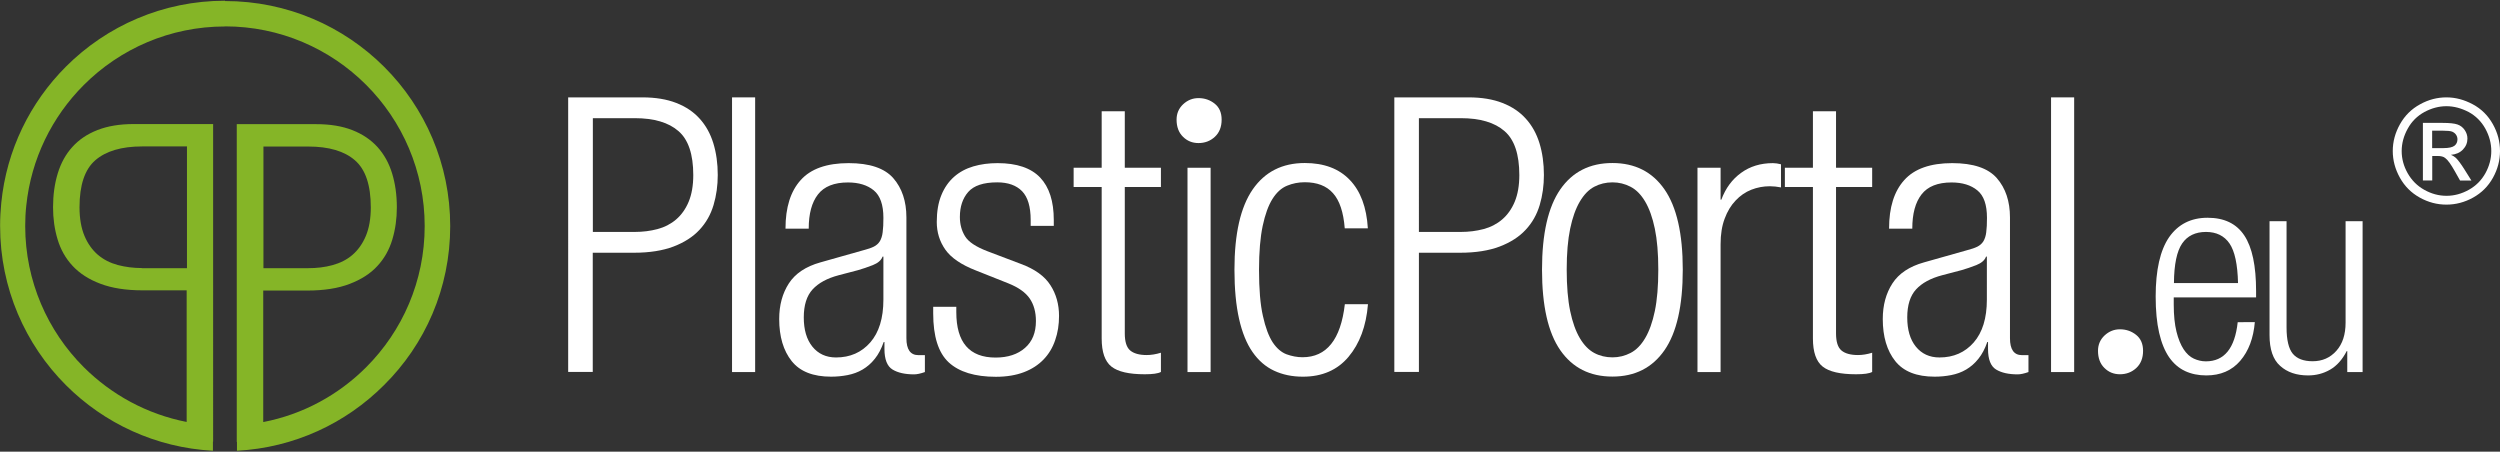
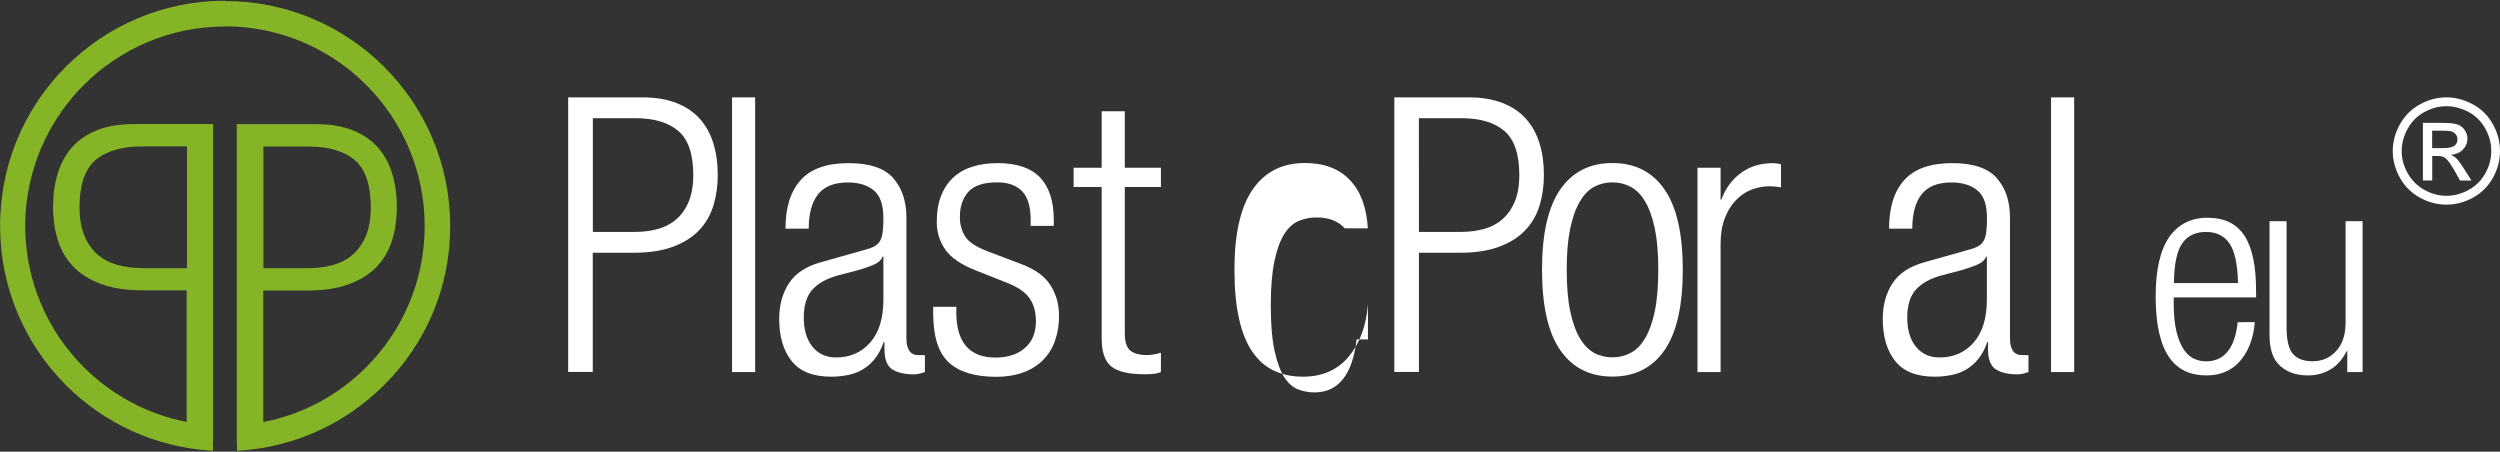
<svg xmlns="http://www.w3.org/2000/svg" version="1.1" id="Vrstva_1" x="0px" y="0px" viewBox="0 0 238 43" style="enable-background:new 0 0 238 43;" xml:space="preserve">
  <rect x="0" y="0" width="238" height="43" fill="#333333" stroke="none" />
  <style type="text/css">
	.st0{fill:#85B527;}
	.st1{fill:#FFFFFF;}
	.st2{fill-rule:evenodd;clip-rule:evenodd;fill:#FFFFFF;}
</style>
  <g>
    <path class="st0" d="M42.86,21.53c0-5.92-2.4-11.28-6.27-15.15C32.71,2.5,27.35,0.1,21.43,0.1V0.1h0h0V0.1c0,0-0.01,0-0.01,0V0.07   c-5.91,0-11.27,2.4-15.14,6.27c-3.4,3.4-5.66,7.93-6.16,12.99c-0.07,0.71-0.11,1.43-0.11,2.16H0v0v0h0.01c0,0.01,0,0.02,0,0.03H0v0   h0.01c0,5.92,2.4,11.28,6.27,15.15c3.62,3.62,8.54,5.95,13.99,6.24v-0.03c0,0,0,0,0,0v-0.84h0.02V11.81h-7.56   c-1.33,0-2.48,0.19-3.45,0.57c-0.97,0.38-1.76,0.91-2.39,1.61c-0.63,0.69-1.09,1.53-1.39,2.51c-0.3,0.98-0.45,2.06-0.45,3.23   c0,1.07,0.14,2.09,0.43,3.05c0.29,0.97,0.76,1.81,1.43,2.53c0.67,0.72,1.55,1.29,2.64,1.7c1.1,0.42,2.44,0.63,4.03,0.63h4.19v12.53   c-3.79-0.74-7.17-2.6-9.8-5.22c-3.44-3.44-5.56-8.18-5.57-13.41h0v0h0c0-0.01,0-0.02,0-0.03h0v0v0h0c0-0.65,0.03-1.29,0.1-1.92   c0.46-4.47,2.46-8.48,5.48-11.5c3.44-3.44,8.2-5.57,13.44-5.57v0.01h0h0V2.51c5.25,0,10,2.13,13.44,5.57   c3.44,3.44,5.57,8.2,5.57,13.44h-0.01v0v0h0.01c0,5.25-2.13,10-5.57,13.44c-2.63,2.63-6.01,4.49-9.8,5.22V27.66h4.19   c1.59,0,2.94-0.21,4.03-0.63c1.1-0.42,1.98-0.98,2.64-1.7c0.67-0.72,1.14-1.56,1.43-2.53c0.29-0.97,0.43-1.98,0.43-3.06   c0-1.17-0.15-2.25-0.45-3.23c-0.3-0.98-0.76-1.81-1.39-2.51c-0.63-0.69-1.42-1.23-2.39-1.61c-0.97-0.38-2.11-0.57-3.45-0.57h-7.56   v30.25h0.02v0.84c5.46-0.29,10.37-2.62,13.99-6.24C40.46,32.81,42.86,27.45,42.86,21.53L42.86,21.53L42.86,21.53L42.86,21.53   L42.86,21.53z M13.52,25.52c-0.81,0-1.58-0.1-2.31-0.29c-0.73-0.2-1.36-0.52-1.9-0.98c-0.53-0.46-0.96-1.06-1.27-1.8   c-0.31-0.74-0.47-1.65-0.47-2.72c0-2.11,0.5-3.61,1.51-4.48c1.01-0.87,2.49-1.31,4.45-1.31h4.27v11.59H13.52z M25.08,13.95h4.27   c1.96,0,3.44,0.44,4.44,1.31c1.01,0.87,1.51,2.37,1.51,4.48c0,1.07-0.16,1.98-0.47,2.72c-0.31,0.74-0.74,1.34-1.27,1.8   s-1.17,0.78-1.9,0.98c-0.73,0.2-1.5,0.29-2.31,0.29h-4.27V13.95z" />
    <path class="st1" d="M216.06,21.06h1.62v10.11c0,1.19,0.2,2.02,0.59,2.5c0.4,0.48,1.03,0.72,1.89,0.72c0.92,0,1.67-0.33,2.26-0.99   c0.59-0.66,0.88-1.55,0.88-2.69v-9.65h1.62v14.36h-1.46v-2h-0.05c-0.42,0.81-0.94,1.4-1.58,1.77c-0.64,0.37-1.34,0.55-2.1,0.55   c-1.1,0-1.99-0.3-2.66-0.91c-0.68-0.6-1.01-1.58-1.01-2.93V21.06z" />
    <path class="st1" d="M213.06,26.95c-0.04-1.78-0.31-3.04-0.81-3.77c-0.5-0.73-1.25-1.1-2.24-1.1c-1.01,0-1.77,0.37-2.27,1.1   c-0.5,0.73-0.77,1.99-0.78,3.77H213.06z M214.66,30.66c-0.13,1.53-0.59,2.76-1.39,3.69c-0.8,0.93-1.88,1.39-3.23,1.39   c-0.76,0-1.43-0.14-2.03-0.42c-0.59-0.28-1.1-0.72-1.51-1.31c-0.41-0.6-0.73-1.37-0.95-2.33c-0.22-0.96-0.33-2.11-0.33-3.46   c0-2.52,0.43-4.4,1.28-5.64c0.86-1.23,2.08-1.85,3.66-1.85c1.59,0,2.75,0.56,3.5,1.69c0.75,1.13,1.12,2.89,1.12,5.29v0.6h-7.84   v0.68c0,1.03,0.09,1.89,0.26,2.58c0.17,0.69,0.4,1.25,0.68,1.68c0.28,0.42,0.6,0.72,0.97,0.89c0.37,0.17,0.75,0.26,1.15,0.26   c1.75,0,2.76-1.24,3.03-3.73H214.66z" />
-     <path class="st1" d="M199.73,33.4c0-0.59,0.21-1.07,0.62-1.46c0.42-0.39,0.9-0.59,1.47-0.59c0.59,0,1.1,0.18,1.54,0.53   c0.44,0.35,0.66,0.86,0.66,1.52c0,0.68-0.21,1.23-0.64,1.63c-0.43,0.4-0.95,0.6-1.56,0.6c-0.59,0-1.08-0.2-1.48-0.6   C199.93,34.63,199.73,34.08,199.73,33.4" />
-     <path class="st1" d="M112.01,11.39c0-0.59,0.21-1.07,0.62-1.46c0.42-0.39,0.9-0.59,1.47-0.59c0.59,0,1.1,0.18,1.54,0.53   c0.44,0.35,0.66,0.86,0.66,1.52c0,0.68-0.21,1.23-0.64,1.63c-0.43,0.4-0.95,0.6-1.56,0.6c-0.59,0-1.08-0.2-1.48-0.6   C112.21,12.62,112.01,12.07,112.01,11.39" />
-     <path class="st1" d="M130.23,28.97c-0.17,2.08-0.79,3.74-1.85,5c-1.06,1.26-2.51,1.89-4.34,1.89c-1.03,0-1.94-0.19-2.75-0.57   c-0.81-0.38-1.49-0.97-2.05-1.78c-0.56-0.8-0.99-1.86-1.28-3.15c-0.29-1.29-0.44-2.86-0.44-4.69c0-3.42,0.58-5.96,1.74-7.64   c1.16-1.67,2.81-2.51,4.96-2.51c1.83,0,3.26,0.54,4.28,1.61c1.03,1.07,1.6,2.61,1.72,4.61h-2.2c-0.12-1.54-0.49-2.65-1.12-3.35   c-0.62-0.7-1.52-1.04-2.69-1.04c-0.59,0-1.15,0.11-1.68,0.33c-0.54,0.22-1,0.64-1.39,1.26c-0.39,0.62-0.7,1.48-0.93,2.56   c-0.23,1.09-0.35,2.48-0.35,4.19c0,1.83,0.12,3.3,0.37,4.39c0.24,1.1,0.56,1.94,0.93,2.51c0.38,0.57,0.82,0.95,1.32,1.14   c0.5,0.18,1.01,0.28,1.52,0.28c2.29,0,3.64-1.68,4.03-5.05H130.23z" />
-     <rect x="113.05" y="15.97" class="st1" width="2.2" height="19.45" />
+     <path class="st1" d="M130.23,28.97c-0.17,2.08-0.79,3.74-1.85,5c-1.06,1.26-2.51,1.89-4.34,1.89c-1.03,0-1.94-0.19-2.75-0.57   c-0.81-0.38-1.49-0.97-2.05-1.78c-0.56-0.8-0.99-1.86-1.28-3.15c-0.29-1.29-0.44-2.86-0.44-4.69c0-3.42,0.58-5.96,1.74-7.64   c1.16-1.67,2.81-2.51,4.96-2.51c1.83,0,3.26,0.54,4.28,1.61c1.03,1.07,1.6,2.61,1.72,4.61h-2.2c-0.62-0.7-1.52-1.04-2.69-1.04c-0.59,0-1.15,0.11-1.68,0.33c-0.54,0.22-1,0.64-1.39,1.26c-0.39,0.62-0.7,1.48-0.93,2.56   c-0.23,1.09-0.35,2.48-0.35,4.19c0,1.83,0.12,3.3,0.37,4.39c0.24,1.1,0.56,1.94,0.93,2.51c0.38,0.57,0.82,0.95,1.32,1.14   c0.5,0.18,1.01,0.28,1.52,0.28c2.29,0,3.64-1.68,4.03-5.05H130.23z" />
    <path class="st1" d="M104.88,17.8h-2.67v-1.83h2.67v-5.38h2.2v5.38h3.44v1.83h-3.44v13.95c0,0.78,0.17,1.32,0.51,1.61   c0.34,0.29,0.87,0.44,1.57,0.44c0.42,0,0.87-0.07,1.36-0.22v1.83c-0.27,0.15-0.78,0.22-1.54,0.22c-1.49,0-2.55-0.24-3.17-0.73   c-0.62-0.49-0.93-1.38-0.93-2.67V17.8z" />
    <path class="st1" d="M92.91,25.75c-1.39-0.54-2.36-1.2-2.91-1.98c-0.55-0.78-0.82-1.66-0.82-2.64c0-1,0.15-1.86,0.44-2.56   c0.29-0.71,0.7-1.29,1.21-1.74c0.51-0.45,1.12-0.78,1.83-0.99c0.71-0.21,1.48-0.31,2.31-0.31c1.83,0,3.18,0.46,4.05,1.37   c0.87,0.92,1.3,2.26,1.3,4.05v0.55h-2.2v-0.55c0-1.27-0.27-2.18-0.82-2.75c-0.55-0.56-1.34-0.84-2.36-0.84   c-1.32,0-2.24,0.31-2.77,0.92c-0.53,0.61-0.79,1.4-0.79,2.38c0,0.68,0.16,1.29,0.49,1.83c0.33,0.54,1.04,1.01,2.14,1.43l3.19,1.21   c1.32,0.49,2.25,1.16,2.8,2.02c0.55,0.85,0.82,1.83,0.82,2.93c0,0.83-0.12,1.6-0.37,2.31c-0.24,0.71-0.61,1.32-1.1,1.83   c-0.49,0.51-1.11,0.92-1.87,1.21c-0.76,0.29-1.65,0.44-2.67,0.44c-2,0-3.5-0.46-4.49-1.37c-0.99-0.92-1.48-2.47-1.48-4.67v-0.62   h2.2v0.51c0,2.88,1.25,4.32,3.74,4.32c1.17,0,2.11-0.31,2.8-0.92c0.7-0.61,1.04-1.46,1.04-2.56c0-0.85-0.2-1.57-0.59-2.14   c-0.39-0.57-1.07-1.06-2.05-1.45L92.91,25.75z" />
    <path class="st1" d="M84.09,24.43h-0.07c-0.12,0.34-0.43,0.61-0.93,0.81c-0.5,0.2-0.97,0.35-1.41,0.48l-1.83,0.48   c-1.1,0.29-1.93,0.74-2.49,1.35c-0.56,0.61-0.84,1.5-0.84,2.67c0,1.17,0.27,2.1,0.82,2.78c0.55,0.68,1.3,1.03,2.25,1.03   c1.34,0,2.43-0.48,3.26-1.43c0.83-0.95,1.25-2.31,1.25-4.07V24.43z M74.78,21.75c0-2,0.48-3.54,1.45-4.61   c0.96-1.07,2.48-1.61,4.56-1.61c2,0,3.42,0.48,4.25,1.43c0.83,0.95,1.25,2.2,1.25,3.74v11.5c0,1.07,0.38,1.61,1.14,1.61h0.62v1.61   c-0.42,0.15-0.76,0.22-1.03,0.22c-0.85,0-1.54-0.15-2.05-0.46c-0.51-0.31-0.77-0.96-0.77-1.96v-0.66h-0.07   c-0.22,0.63-0.5,1.17-0.84,1.59c-0.34,0.43-0.73,0.77-1.17,1.03c-0.44,0.26-0.92,0.43-1.43,0.53c-0.51,0.1-1.04,0.15-1.57,0.15   c-1.71,0-2.96-0.49-3.75-1.48c-0.79-0.99-1.19-2.33-1.19-4.01c0-1.32,0.31-2.45,0.92-3.39c0.61-0.94,1.61-1.61,3-2l4.14-1.17   c0.39-0.1,0.71-0.21,0.95-0.33c0.24-0.12,0.43-0.29,0.57-0.51c0.13-0.22,0.23-0.51,0.27-0.86c0.05-0.35,0.07-0.81,0.07-1.37   c0-1.25-0.31-2.12-0.92-2.62c-0.61-0.5-1.43-0.75-2.45-0.75c-1.32,0-2.27,0.38-2.86,1.14c-0.59,0.76-0.88,1.84-0.88,3.26H74.78z" />
    <rect x="69.69" y="9.27" class="st1" width="2.2" height="26.15" />
    <path class="st1" d="M54.09,9.27h7.07c1.25,0,2.32,0.18,3.22,0.53c0.9,0.35,1.65,0.85,2.23,1.5c0.59,0.65,1.02,1.43,1.3,2.34   c0.28,0.92,0.42,1.92,0.42,3.02c0,1-0.13,1.95-0.4,2.86c-0.27,0.9-0.71,1.69-1.34,2.36c-0.62,0.67-1.45,1.2-2.47,1.59   c-1.03,0.39-2.28,0.59-3.77,0.59h-3.92v11.35h-2.34V9.27z M56.44,22.08h3.99c0.76,0,1.48-0.09,2.16-0.27   c0.68-0.18,1.28-0.49,1.78-0.92c0.5-0.43,0.9-0.99,1.19-1.68c0.29-0.7,0.44-1.54,0.44-2.54c0-1.98-0.47-3.38-1.41-4.19   c-0.94-0.82-2.33-1.23-4.16-1.23h-3.99V22.08z" />
    <rect x="195.26" y="9.27" class="st1" width="2.2" height="26.15" />
    <path class="st1" d="M189.14,24.43h-0.07c-0.12,0.34-0.43,0.61-0.93,0.81c-0.5,0.2-0.97,0.35-1.41,0.48l-1.83,0.48   c-1.1,0.29-1.93,0.74-2.49,1.35c-0.56,0.61-0.84,1.5-0.84,2.67c0,1.17,0.27,2.1,0.82,2.78c0.55,0.68,1.3,1.03,2.25,1.03   c1.34,0,2.43-0.48,3.26-1.43c0.83-0.95,1.25-2.31,1.25-4.07V24.43z M179.84,21.75c0-2,0.48-3.54,1.45-4.61   c0.96-1.07,2.48-1.61,4.56-1.61c2,0,3.42,0.48,4.25,1.43c0.83,0.95,1.25,2.2,1.25,3.74v11.5c0,1.07,0.38,1.61,1.14,1.61h0.62v1.61   c-0.42,0.15-0.76,0.22-1.03,0.22c-0.85,0-1.54-0.15-2.05-0.46c-0.51-0.31-0.77-0.96-0.77-1.96v-0.66h-0.07   c-0.22,0.64-0.5,1.17-0.84,1.59c-0.34,0.43-0.73,0.77-1.17,1.03c-0.44,0.26-0.92,0.43-1.43,0.53c-0.51,0.1-1.04,0.15-1.57,0.15   c-1.71,0-2.96-0.49-3.75-1.48c-0.79-0.99-1.19-2.33-1.19-4.01c0-1.32,0.31-2.45,0.92-3.39c0.61-0.94,1.61-1.61,3-2l4.14-1.17   c0.39-0.1,0.71-0.21,0.95-0.33c0.24-0.12,0.43-0.29,0.57-0.51c0.13-0.22,0.23-0.51,0.27-0.86c0.05-0.35,0.07-0.81,0.07-1.37   c0-1.25-0.3-2.12-0.92-2.62c-0.61-0.5-1.43-0.75-2.45-0.75c-1.32,0-2.27,0.38-2.86,1.14c-0.59,0.76-0.88,1.84-0.88,3.26H179.84z" />
-     <path class="st1" d="M172.59,17.8h-2.67v-1.83h2.67v-5.38h2.2v5.38h3.44v1.83h-3.44v13.95c0,0.78,0.17,1.32,0.51,1.61   c0.34,0.29,0.87,0.44,1.58,0.44c0.41,0,0.87-0.07,1.35-0.22v1.83c-0.27,0.15-0.78,0.22-1.54,0.22c-1.49,0-2.55-0.24-3.17-0.73   c-0.62-0.49-0.93-1.38-0.93-2.67V17.8z" />
    <path class="st1" d="M161.6,15.97h2.2v3.04h0.07c0.41-1.1,1.04-1.95,1.89-2.56c0.84-0.61,1.85-0.92,3.02-0.92   c0.24,0,0.5,0.04,0.77,0.11v2.2c-0.37-0.07-0.72-0.11-1.06-0.11c-0.61,0-1.2,0.11-1.76,0.33c-0.56,0.22-1.06,0.56-1.5,1.03   c-0.44,0.46-0.79,1.04-1.04,1.72c-0.26,0.68-0.39,1.5-0.39,2.45v12.16h-2.2V15.97z" />
    <path class="st1" d="M149.15,25.67c0,1.56,0.11,2.88,0.33,3.94c0.22,1.06,0.53,1.92,0.92,2.58c0.39,0.66,0.85,1.13,1.37,1.41   c0.52,0.28,1.1,0.42,1.74,0.42c0.61,0,1.18-0.14,1.72-0.42c0.54-0.28,1-0.75,1.39-1.41c0.39-0.66,0.7-1.52,0.92-2.58   c0.22-1.06,0.33-2.37,0.33-3.94c0-1.54-0.11-2.84-0.33-3.9c-0.22-1.06-0.53-1.92-0.92-2.58c-0.39-0.66-0.85-1.13-1.39-1.41   c-0.54-0.28-1.11-0.42-1.72-0.42c-0.63,0-1.21,0.14-1.74,0.42c-0.53,0.28-0.98,0.75-1.37,1.41c-0.39,0.66-0.7,1.52-0.92,2.58   C149.26,22.83,149.15,24.13,149.15,25.67 M146.8,25.67c0-3.42,0.58-5.96,1.74-7.64c1.16-1.67,2.81-2.51,4.96-2.51   s3.8,0.84,4.96,2.51c1.16,1.67,1.74,4.22,1.74,7.64c0,3.44-0.58,6-1.74,7.67c-1.16,1.67-2.81,2.51-4.96,2.51s-3.8-0.84-4.96-2.51   C147.38,31.67,146.8,29.12,146.8,25.67" />
    <path class="st1" d="M132.74,9.27h7.07c1.25,0,2.32,0.18,3.22,0.53c0.9,0.35,1.65,0.85,2.23,1.5c0.59,0.65,1.02,1.43,1.3,2.34   c0.28,0.92,0.42,1.92,0.42,3.02c0,1-0.13,1.95-0.4,2.86c-0.27,0.9-0.71,1.69-1.34,2.36c-0.62,0.67-1.45,1.2-2.47,1.59   c-1.03,0.39-2.28,0.59-3.77,0.59h-3.92v11.35h-2.34V9.27z M135.08,22.08h3.99c0.76,0,1.48-0.09,2.16-0.27   c0.68-0.18,1.28-0.49,1.78-0.92c0.5-0.43,0.9-0.99,1.19-1.68c0.29-0.7,0.44-1.54,0.44-2.54c0-1.98-0.47-3.38-1.41-4.19   c-0.94-0.82-2.33-1.23-4.16-1.23h-3.99V22.08z" />
    <path class="st2" d="M231.54,14.1h1.08c0.51,0,0.86-0.08,1.05-0.23c0.19-0.15,0.28-0.36,0.28-0.61c0-0.16-0.05-0.31-0.14-0.44   c-0.09-0.13-0.21-0.22-0.37-0.29c-0.16-0.06-0.46-0.09-0.89-0.09h-1.01V14.1z M230.66,17.2V11.7h1.89c0.65,0,1.11,0.05,1.4,0.15   c0.29,0.1,0.52,0.28,0.69,0.53c0.17,0.25,0.26,0.52,0.26,0.81c0,0.4-0.14,0.75-0.43,1.05c-0.29,0.3-0.67,0.46-1.14,0.5   c0.19,0.08,0.35,0.18,0.47,0.29c0.22,0.22,0.49,0.58,0.81,1.09l0.67,1.07h-1.08l-0.49-0.87c-0.38-0.68-0.69-1.11-0.93-1.28   c-0.16-0.13-0.4-0.19-0.71-0.19h-0.52v2.33H230.66z M232.9,10.11c-0.72,0-1.42,0.19-2.09,0.55c-0.68,0.37-1.21,0.89-1.59,1.58   c-0.38,0.68-0.58,1.4-0.58,2.14c0,0.73,0.19,1.44,0.57,2.11c0.38,0.67,0.9,1.2,1.58,1.58c0.68,0.38,1.38,0.57,2.12,0.57   c0.73,0,1.44-0.19,2.12-0.57c0.68-0.38,1.2-0.9,1.58-1.58c0.37-0.67,0.56-1.38,0.56-2.11c0-0.74-0.19-1.45-0.57-2.14   c-0.38-0.68-0.91-1.21-1.59-1.58C234.31,10.3,233.61,10.11,232.9,10.11 M232.9,9.27c0.86,0,1.69,0.22,2.51,0.66   c0.82,0.44,1.45,1.07,1.91,1.89c0.46,0.82,0.68,1.67,0.68,2.56c0,0.88-0.22,1.73-0.67,2.54c-0.45,0.81-1.08,1.44-1.89,1.89   c-0.81,0.45-1.66,0.67-2.54,0.67c-0.89,0-1.73-0.22-2.54-0.67c-0.81-0.45-1.44-1.08-1.89-1.89c-0.45-0.81-0.68-1.66-0.68-2.54   c0-0.89,0.23-1.74,0.69-2.56c0.46-0.82,1.1-1.45,1.91-1.89C231.2,9.48,232.04,9.27,232.9,9.27" />
  </g>
</svg>